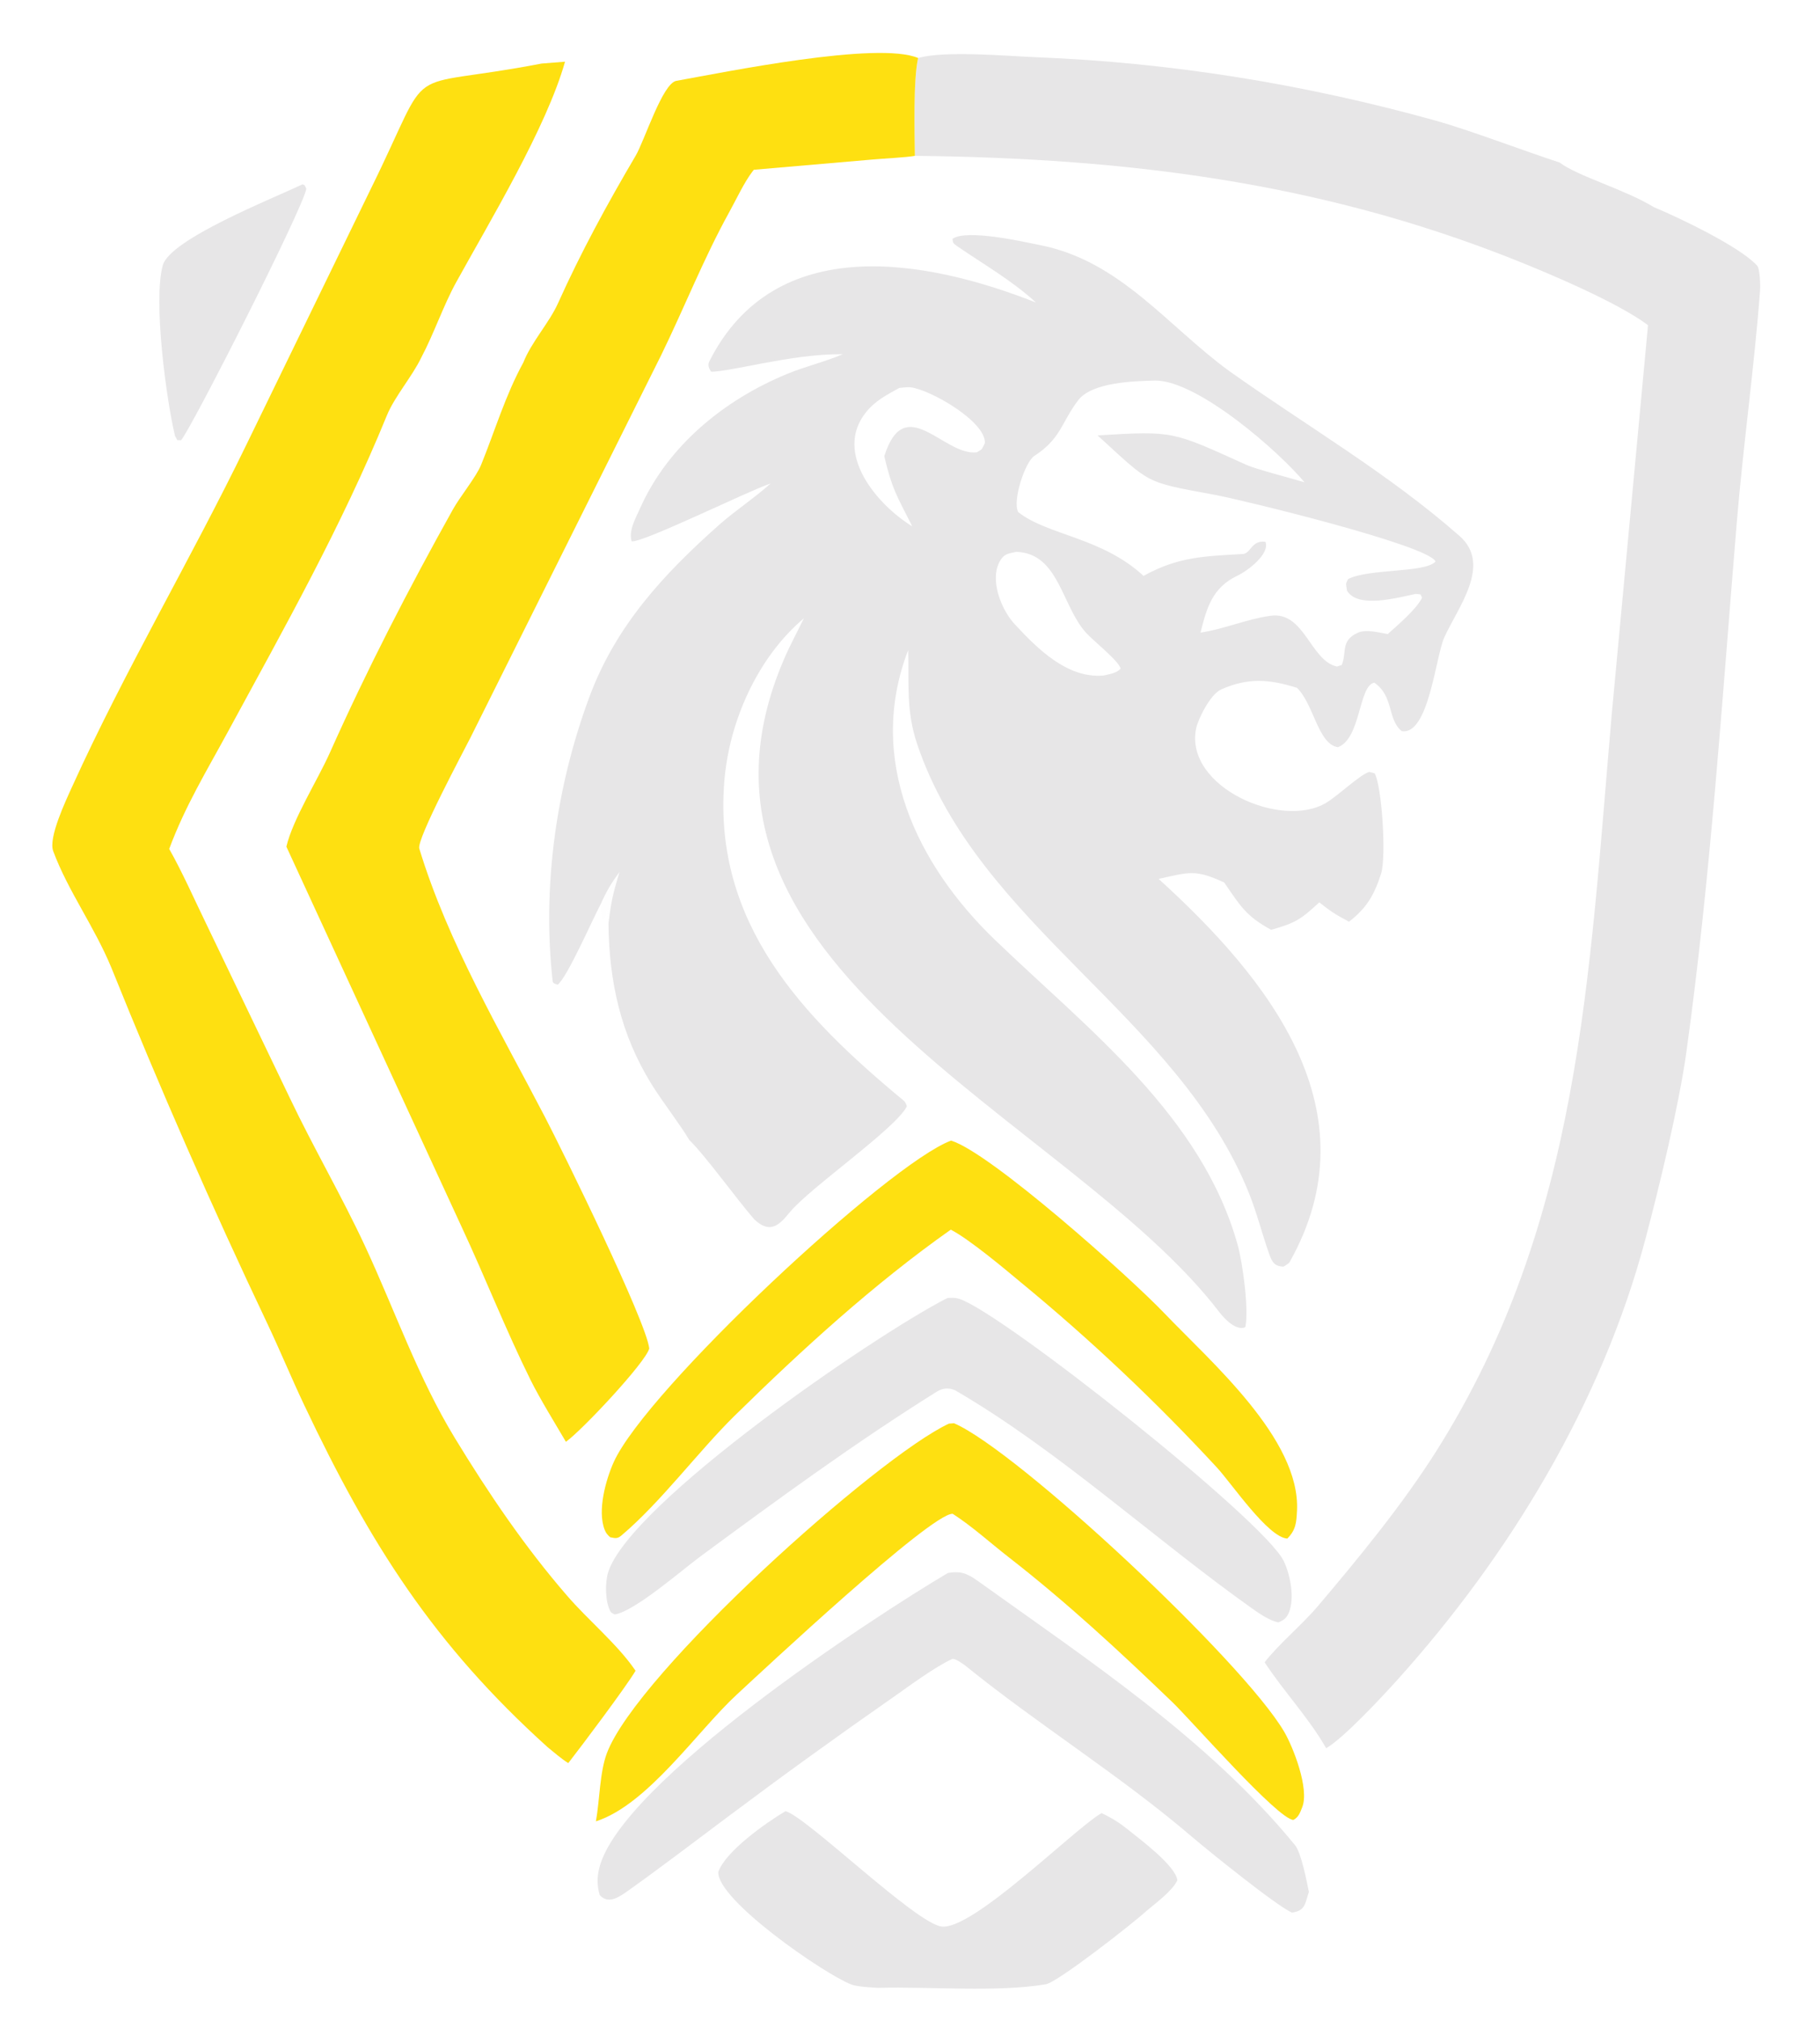
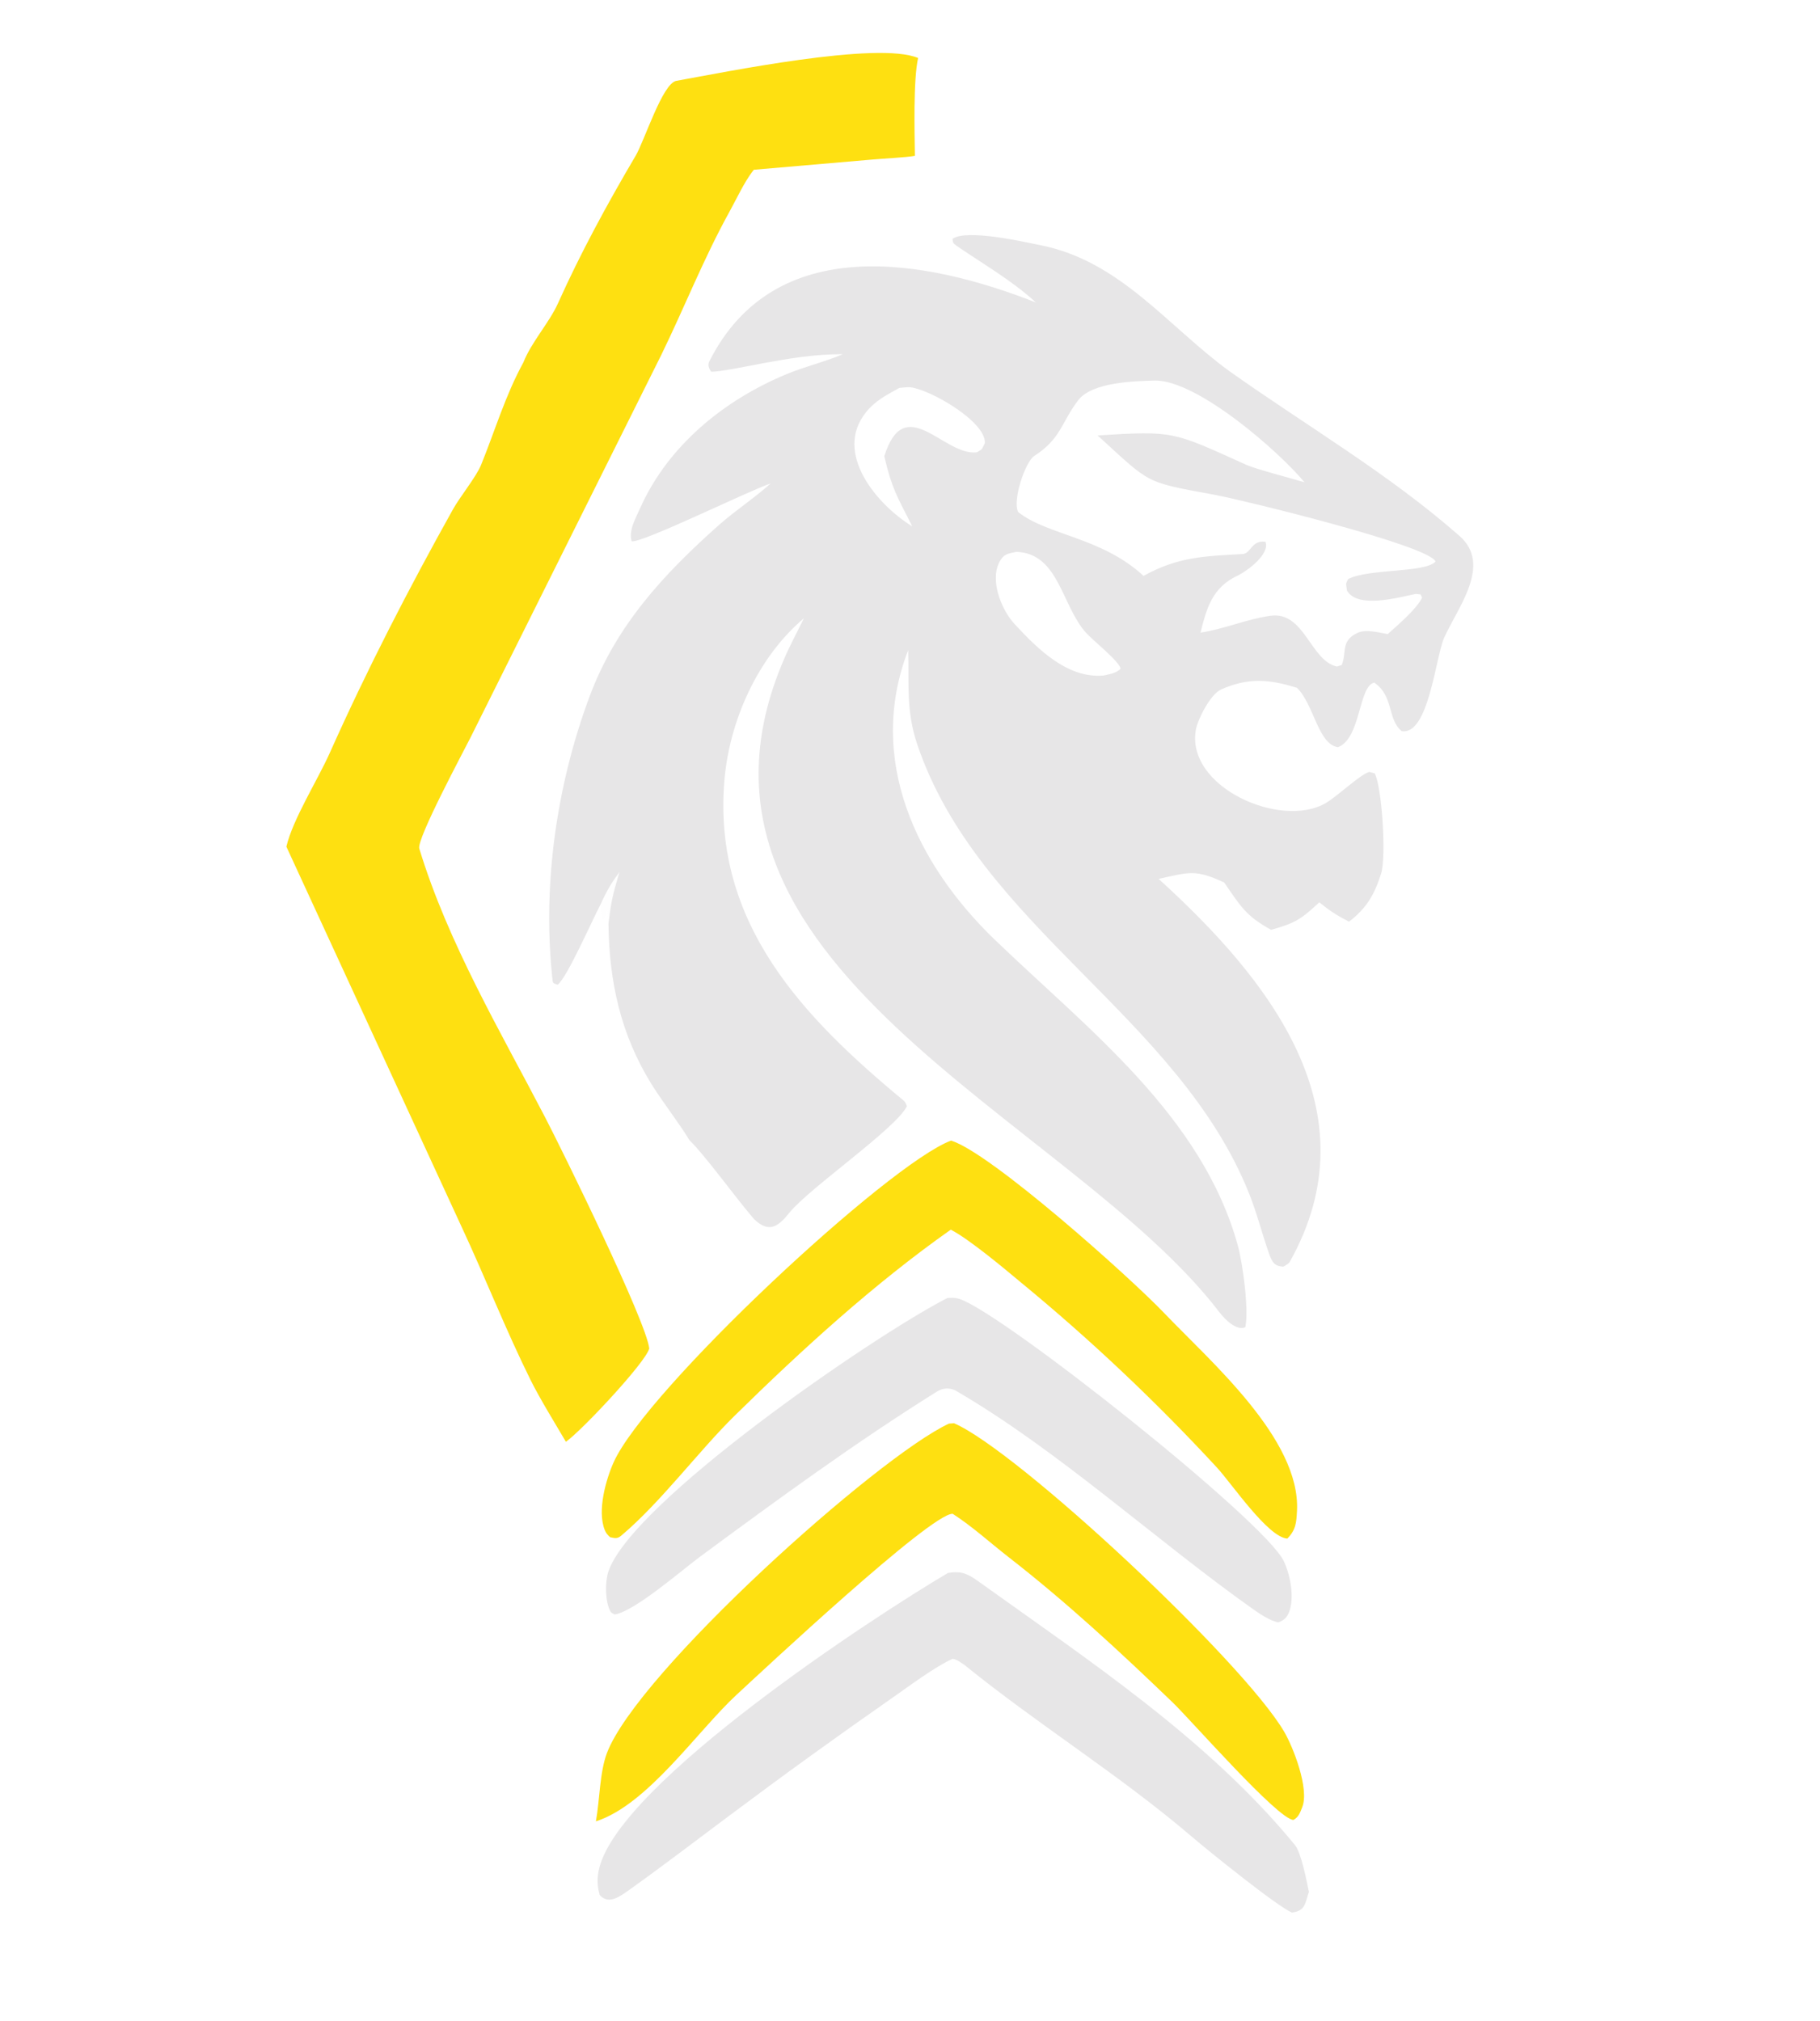
<svg xmlns="http://www.w3.org/2000/svg" width="217" height="241" viewBox="0 0 217 241">
  <path fill="#E7E6E7" d="M123.517 36.068C120.567 33.369 117.305 31.545 114.043 29.297C113.597 28.99 113.617 28.894 113.567 28.475C115.275 27.277 122.056 28.83 124.133 29.25C133.599 31.163 139.196 38.854 146.541 44.224C155.698 50.727 165.582 56.473 174.028 63.908C177.946 67.356 173.76 72.495 172.186 76.04C171.162 78.349 170.332 87.706 167.125 87.169C165.393 85.762 166.211 83.005 163.86 81.391C161.97 81.748 162.281 88.048 159.524 89.085C157.144 88.737 156.67 83.991 154.644 82.009C151.363 80.981 148.834 80.761 145.588 82.206C144.297 82.781 142.823 85.777 142.603 86.898C141.247 93.808 152.759 98.92 158.114 95.719C159.583 94.841 162.196 92.314 163.265 92.032L163.9 92.199C164.759 93.705 165.313 102.155 164.665 104.175C163.862 106.679 162.936 108.286 160.842 109.891C159.251 109.044 158.702 108.704 157.298 107.582C155.164 109.568 154.47 110.057 151.551 110.857C148.528 109.194 147.907 108.037 145.96 105.214C142.517 103.638 141.867 103.962 138.144 104.788C151.323 116.762 163.885 132.478 153.763 150.474C153.665 150.647 153.179 150.936 153.007 151.024C151.943 150.949 151.685 150.52 151.307 149.453C150.502 147.179 149.858 144.628 148.958 142.365C140.51 121.133 116.665 110.417 109.354 88.719C108.01 84.73 108.396 81.466 108.282 77.51C103.268 90.525 109.262 103.047 118.644 112.071C129.754 122.757 143.326 133.04 147.595 148.521C148.149 150.551 148.938 156.174 148.478 158.237C147.406 158.705 146.031 157.29 145.363 156.418C127.596 133.186 77.672 115.088 93.512 78.513C94.209 76.905 95.099 75.259 95.847 73.719C90.312 78.391 86.913 86.045 86.354 93.242C85.042 110.118 95.703 121.258 107.738 131.214C107.937 131.378 108.056 131.658 108.125 131.901C106.841 134.542 96.447 141.687 94.113 144.598C92.766 146.277 91.7 147.02 89.951 145.401C87.878 143.029 84.041 137.701 82.199 135.938C81.041 133.994 78.986 131.37 77.679 129.26C74.001 123.32 72.629 117.046 72.549 110.137C72.89 107.365 73.055 106.679 73.866 103.954C72.882 105.299 72.306 106.258 71.635 107.769C70.634 109.642 67.636 116.521 66.5 117.399C66.277 117.33 65.927 117.279 65.895 116.993C64.631 105.712 66.313 93.775 70.264 83.117C73.416 74.618 79.085 68.489 85.721 62.594C87.647 60.885 89.993 59.351 91.888 57.64C89.144 58.561 76.725 64.698 75.312 64.544C74.931 63.254 75.77 61.827 76.318 60.599C79.658 53.108 86.366 47.676 93.824 44.591C96.061 43.666 98.447 43.122 100.483 42.227C97.075 42.23 94.213 42.717 90.901 43.322C89.976 43.491 85.383 44.438 84.771 44.303C84.539 43.926 84.346 43.535 84.58 43.071C92.41 27.551 110.463 30.92 123.517 36.068ZM136.344 68.663C140.508 66.347 143.709 66.319 148.177 66.052C149.16 65.993 149.193 64.378 150.876 64.595C151.451 66.047 148.724 68.079 147.528 68.644C144.547 70.053 143.868 72.496 143.137 75.426C146.084 74.973 148.553 73.832 151.479 73.417C155.534 72.842 156.24 78.793 159.401 79.467L159.971 79.291C160.613 77.835 159.788 76.382 161.898 75.439C162.879 75.001 164.344 75.405 165.459 75.601C166.601 74.57 168.909 72.62 169.555 71.26L169.371 70.869L168.802 70.808C166.694 71.241 161.873 72.609 160.598 70.413C160.508 69.563 160.39 69.683 160.736 69.038C163.217 67.769 169.917 68.33 171.161 66.95C170.387 65.015 148.026 59.588 144.921 59.013C136.333 57.423 137.307 57.78 130.868 51.916C140.03 51.347 139.79 51.441 148.621 55.43C149.764 55.946 154.058 57.05 155.539 57.504C152.45 53.781 142.84 45.393 137.767 45.371C135.292 45.444 130.205 45.532 128.536 47.741C126.533 50.39 126.498 52.31 123.33 54.353C122.221 55.069 120.68 59.723 121.402 61.051C124.864 63.82 131.354 64.038 136.344 68.663ZM131.553 80.544C132.278 80.371 133.17 80.265 133.61 79.708C133.411 78.81 130.324 76.371 129.486 75.441C126.552 72.182 126.251 65.963 121.169 65.794C120.263 66.018 119.782 65.971 119.263 66.827C117.925 69.03 119.349 72.658 120.984 74.42C123.714 77.361 127.246 80.901 131.553 80.544ZM108.771 62.758C106.935 59.119 106.355 58.323 105.433 54.396C107.894 46.575 112.538 54.412 116.468 53.928C117.235 53.469 116.995 53.668 117.429 52.825C117.564 50.265 110.892 46.423 108.523 46.172C108.219 46.14 107.541 46.214 107.214 46.256C105.684 47.111 104.353 47.77 103.232 49.179C99.37 54.032 104.538 60.156 108.771 62.758Z" />
-   <path fill="#E7E6E7" d="M109.466 6.916C112.686 6.008 120.07 6.686 123.541 6.822C139.667 7.456 155.55 10.038 171.096 14.361C175.211 15.505 181.516 17.931 185.955 19.377C188.042 20.98 193.854 22.636 197.189 24.698C199.844 25.797 207.401 29.348 209.507 31.674C209.834 32.036 209.902 33.977 209.852 34.651C209.164 43.834 207.838 53.126 207.079 62.274C205.335 83.291 203.97 104.532 201.069 125.428C200.194 131.734 197.853 141.44 196.188 147.719C191.025 167.194 180.03 185.368 166.62 200.272C164.945 202.133 160.187 207.263 158.117 208.433C156.098 204.879 153.119 201.741 150.782 198.194C152.324 196.161 155.273 193.685 157.121 191.505C162.014 185.736 167.235 179.374 171.266 172.989C188.488 145.705 189.443 116.335 192.172 85.129L196.494 38.773C192.923 36.077 184.694 32.597 180.319 30.864C157.038 21.639 133.947 18.843 109.083 18.582C109.048 15.836 108.88 9.535 109.466 6.916Z" />
-   <path fill="#FEE011" d="M64.566 7.578L67.37 7.356C65.141 15.222 58.427 26.335 54.38 33.673C52.864 36.422 51.722 39.824 50.228 42.631C49.153 44.884 47.045 47.283 46.122 49.544C40.749 62.703 33.909 74.834 27.147 87.295C24.599 91.992 22.085 96.088 20.174 101.215C21.743 103.972 23.311 107.535 24.731 110.441L34.52 130.836C37.386 136.859 40.765 142.631 43.549 148.623C47.084 156.234 49.843 164.243 54.243 171.468C58.255 178.055 62.536 184.381 67.589 190.221C70.074 193.117 73.581 196.003 75.697 199.082L75.777 199.2C74.635 201.135 69.261 208.281 67.755 210.21C66.969 209.725 66.021 208.902 65.285 208.303C51.715 196.056 44.122 184.095 36.271 167.52C34.759 164.329 33.381 160.988 31.884 157.826C25.259 143.872 19.056 129.722 13.285 115.394C11.246 110.453 8.108 106.232 6.341 101.469C5.751 99.88 7.821 95.509 8.63 93.727C14.861 79.992 22.808 66.566 29.361 53.053L44.218 22.505C52.011 6.703 47.182 10.928 64.566 7.578Z" />
  <path fill="#FEE011" d="M34.144 100.942C34.923 97.648 37.872 93.009 39.317 89.773C43.763 79.818 48.701 70.238 54.011 60.72C54.843 59.227 56.785 56.844 57.36 55.429C59.023 51.341 60.247 47.142 62.399 43.22C63.338 40.816 65.496 38.46 66.518 36.184C69.252 30.1 72.402 24.315 75.785 18.576C76.85 16.77 78.987 9.936 80.637 9.64C86.378 8.613 104.649 4.866 109.466 6.916C108.88 9.535 109.048 15.836 109.083 18.582C108.126 18.765 105.151 18.915 104.027 19.02L89.883 20.24C89.834 20.299 89.786 20.359 89.739 20.42C88.74 21.711 87.764 23.818 86.947 25.295C83.905 30.795 81.592 36.692 78.846 42.315L56.12 87.892C55.3 89.528 49.652 100.054 49.991 101.169C53.424 112.457 59.738 123.094 64.99 133.205C67.113 137.291 77.054 157.538 77.412 160.777C76.966 162.466 69.31 170.619 67.472 171.901C66.186 169.707 64.357 166.747 63.248 164.507C60.296 158.549 57.87 152.349 55.057 146.314L34.144 100.942Z" />
  <path fill="#FEE011" d="M113.141 169.734L113.748 169.688C121.32 172.951 148.181 198.031 153.126 206.489C154.183 208.299 156.143 213.28 155.262 215.476C155.02 216.08 154.84 216.665 154.213 216.983C152.362 216.926 142.007 205.085 139.818 202.977C133.539 196.932 127.189 191.047 120.293 185.681C118.082 183.961 115.936 181.998 113.59 180.484C111.026 180.384 90.803 199.307 87.85 202.035C83.134 206.391 77.226 215.17 71.051 217.153C71.513 214.581 71.495 211.298 72.367 209.003C76.023 199.382 104.581 173.72 113.141 169.734Z" />
  <path fill="#FEE011" d="M113.395 135.99C118.088 137.409 134.738 152.284 138.825 156.57C144.277 162.287 155.063 171.56 154.643 180.111C154.572 181.538 154.506 182.415 153.486 183.44C151.17 183.291 146.843 176.854 145.087 174.962C137.792 167.064 129.965 159.675 121.66 152.847C119.723 151.226 115.53 147.722 113.361 146.608C104.205 153.064 95.605 160.92 87.58 168.803C83.27 173.037 78.794 179.11 74.061 183.099C73.571 183.511 73.255 183.375 72.742 183.275C72.439 182.995 72.26 182.806 72.103 182.412C71.183 180.113 72.252 176.38 73.166 174.341C77.042 165.703 105.917 138.767 113.395 135.99Z" />
  <path fill="#E7E6E7" d="M113.018 187.542C114.414 187.298 115.22 187.515 116.519 188.446C129.737 197.925 144.012 207.315 154.4 219.981C155.167 220.916 155.813 224.373 156.061 225.571C155.585 226.984 155.633 227.819 154.047 228.03C152.331 227.338 143.978 220.59 142.164 219.035C133.605 211.702 123.816 205.648 115.142 198.625C114.817 198.385 113.847 197.647 113.497 197.81C111.4 198.786 108.412 201.013 106.573 202.301C99.942 206.922 93.39 211.656 86.92 216.502C82.959 219.457 79.025 222.474 75.002 225.341C73.887 226.135 72.557 227.128 71.499 225.932C71.182 224.814 71.173 223.833 71.456 222.7C74.002 212.498 104.093 192.806 113.018 187.542Z" />
  <path fill="#E7E6E7" d="M112.945 154.765C112.985 154.76 113.024 154.753 113.064 154.75C113.13 154.745 113.196 154.745 113.262 154.742C113.667 154.719 114.023 154.74 114.412 154.871C119.671 156.636 150.77 181.311 153.066 186.127C153.845 187.76 154.378 190.517 153.685 192.236C153.413 192.909 153.067 193.178 152.416 193.432C151.469 193.262 150.201 192.419 149.409 191.858C137.772 183.614 126.183 172.902 113.893 165.768C113.147 165.424 112.396 165.484 111.685 165.929C102.032 171.959 92.724 178.773 83.558 185.532C81.301 187.197 75.657 192.127 73.293 192.486C73.096 192.383 72.898 192.331 72.787 192.132C72.145 190.975 72.129 188.697 72.506 187.476C75.025 179.304 104.098 159.282 112.945 154.765Z" />
-   <path fill="#E7E6E7" d="M93.65 215.942C96.073 216.517 109.055 229.222 112.234 229.69C115.891 230.228 127.906 218.234 131.217 216.245L131.34 216.172C132.472 216.693 133.532 217.356 134.496 218.144C135.975 219.33 140.19 222.469 140.377 224.18C139.822 225.403 137.808 226.903 136.726 227.806C135.35 229.107 126.125 236.34 124.683 236.581C118.77 237.565 110.887 236.836 104.724 237.004C103.952 236.974 102.175 236.867 101.498 236.604C98.272 235.355 85.497 226.542 85.641 223.192C86.495 220.717 91.373 217.293 93.65 215.942Z" />
-   <path fill="#E7E6E7" d="M36.071 21.978C36.413 22.111 36.305 22.071 36.523 22.5C36.167 24.77 22.942 50.864 21.595 52.484L21.138 52.473L20.86 51.953C19.838 47.657 18.232 35.839 19.412 31.624C20.282 28.517 32.398 23.719 36.071 21.978Z" />
  <path fill="#E7E6E7" fill-opacity="0.016" d="M71.635 107.769C72.306 106.258 72.882 105.299 73.866 103.954C73.055 106.679 72.89 107.365 72.549 110.137L72.397 108.469C72.221 109.014 72.202 109.395 71.828 109.73C71.582 108.827 71.633 108.676 71.635 107.769Z" />
</svg>